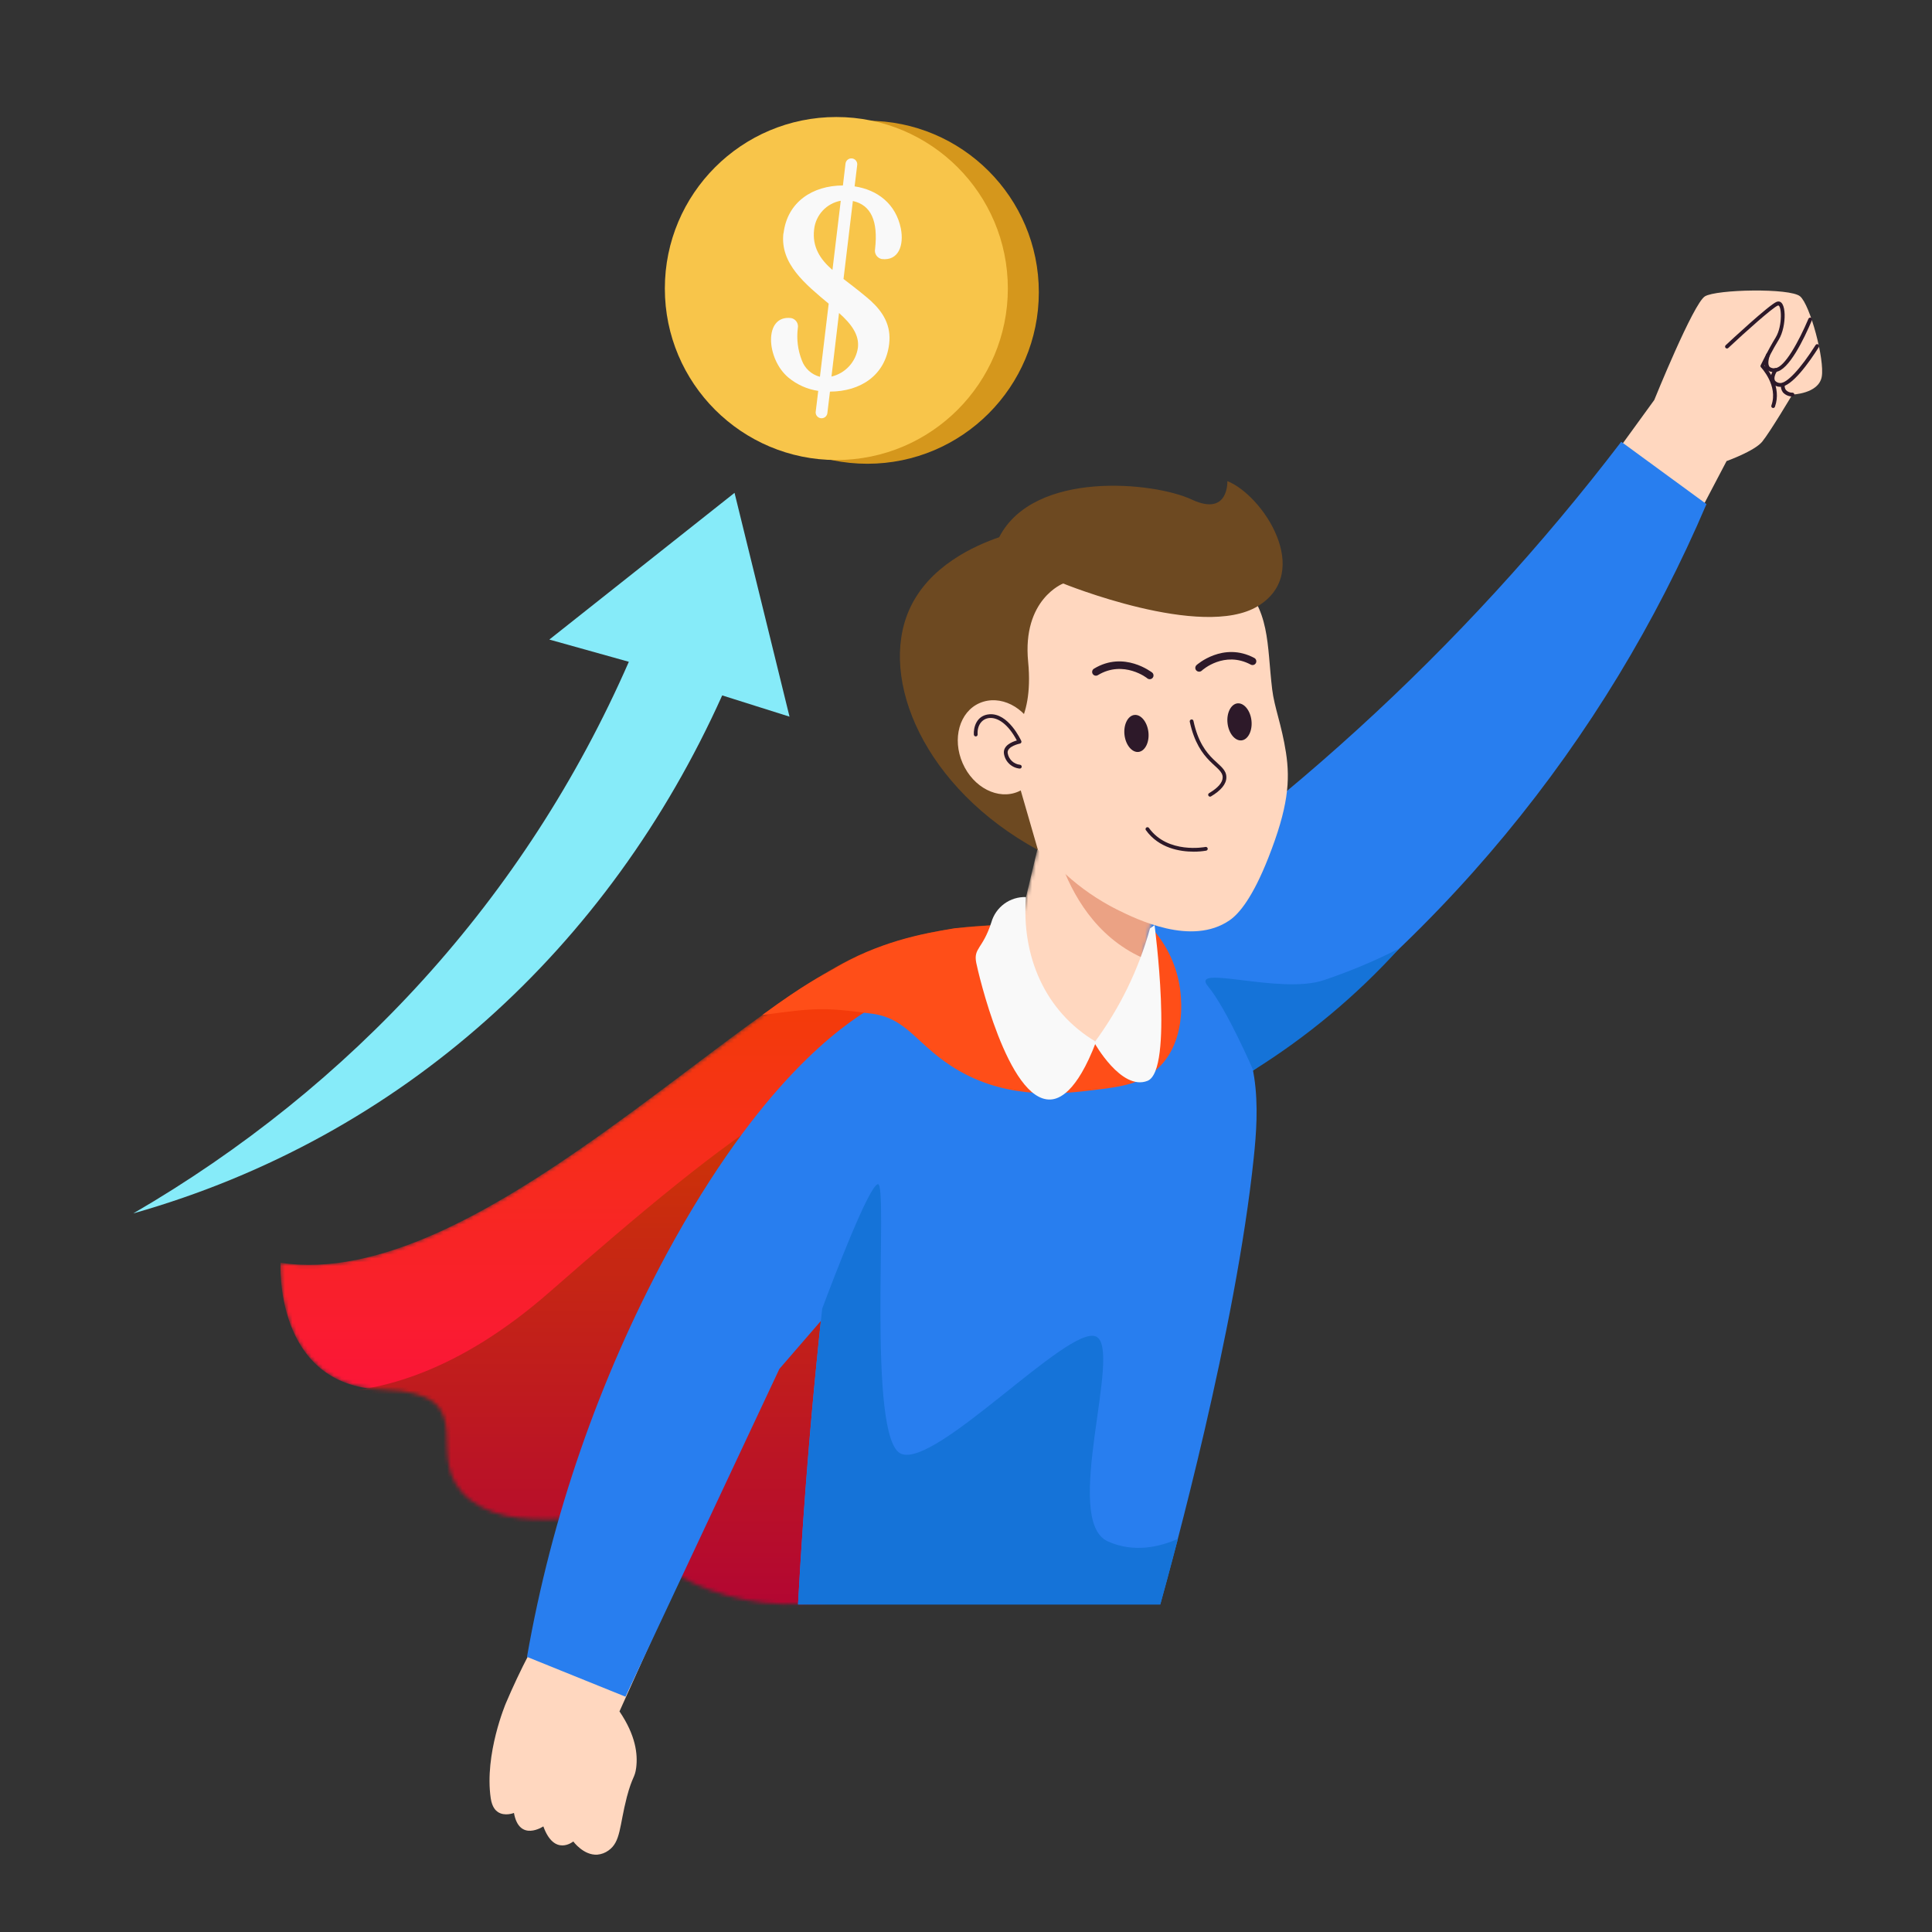
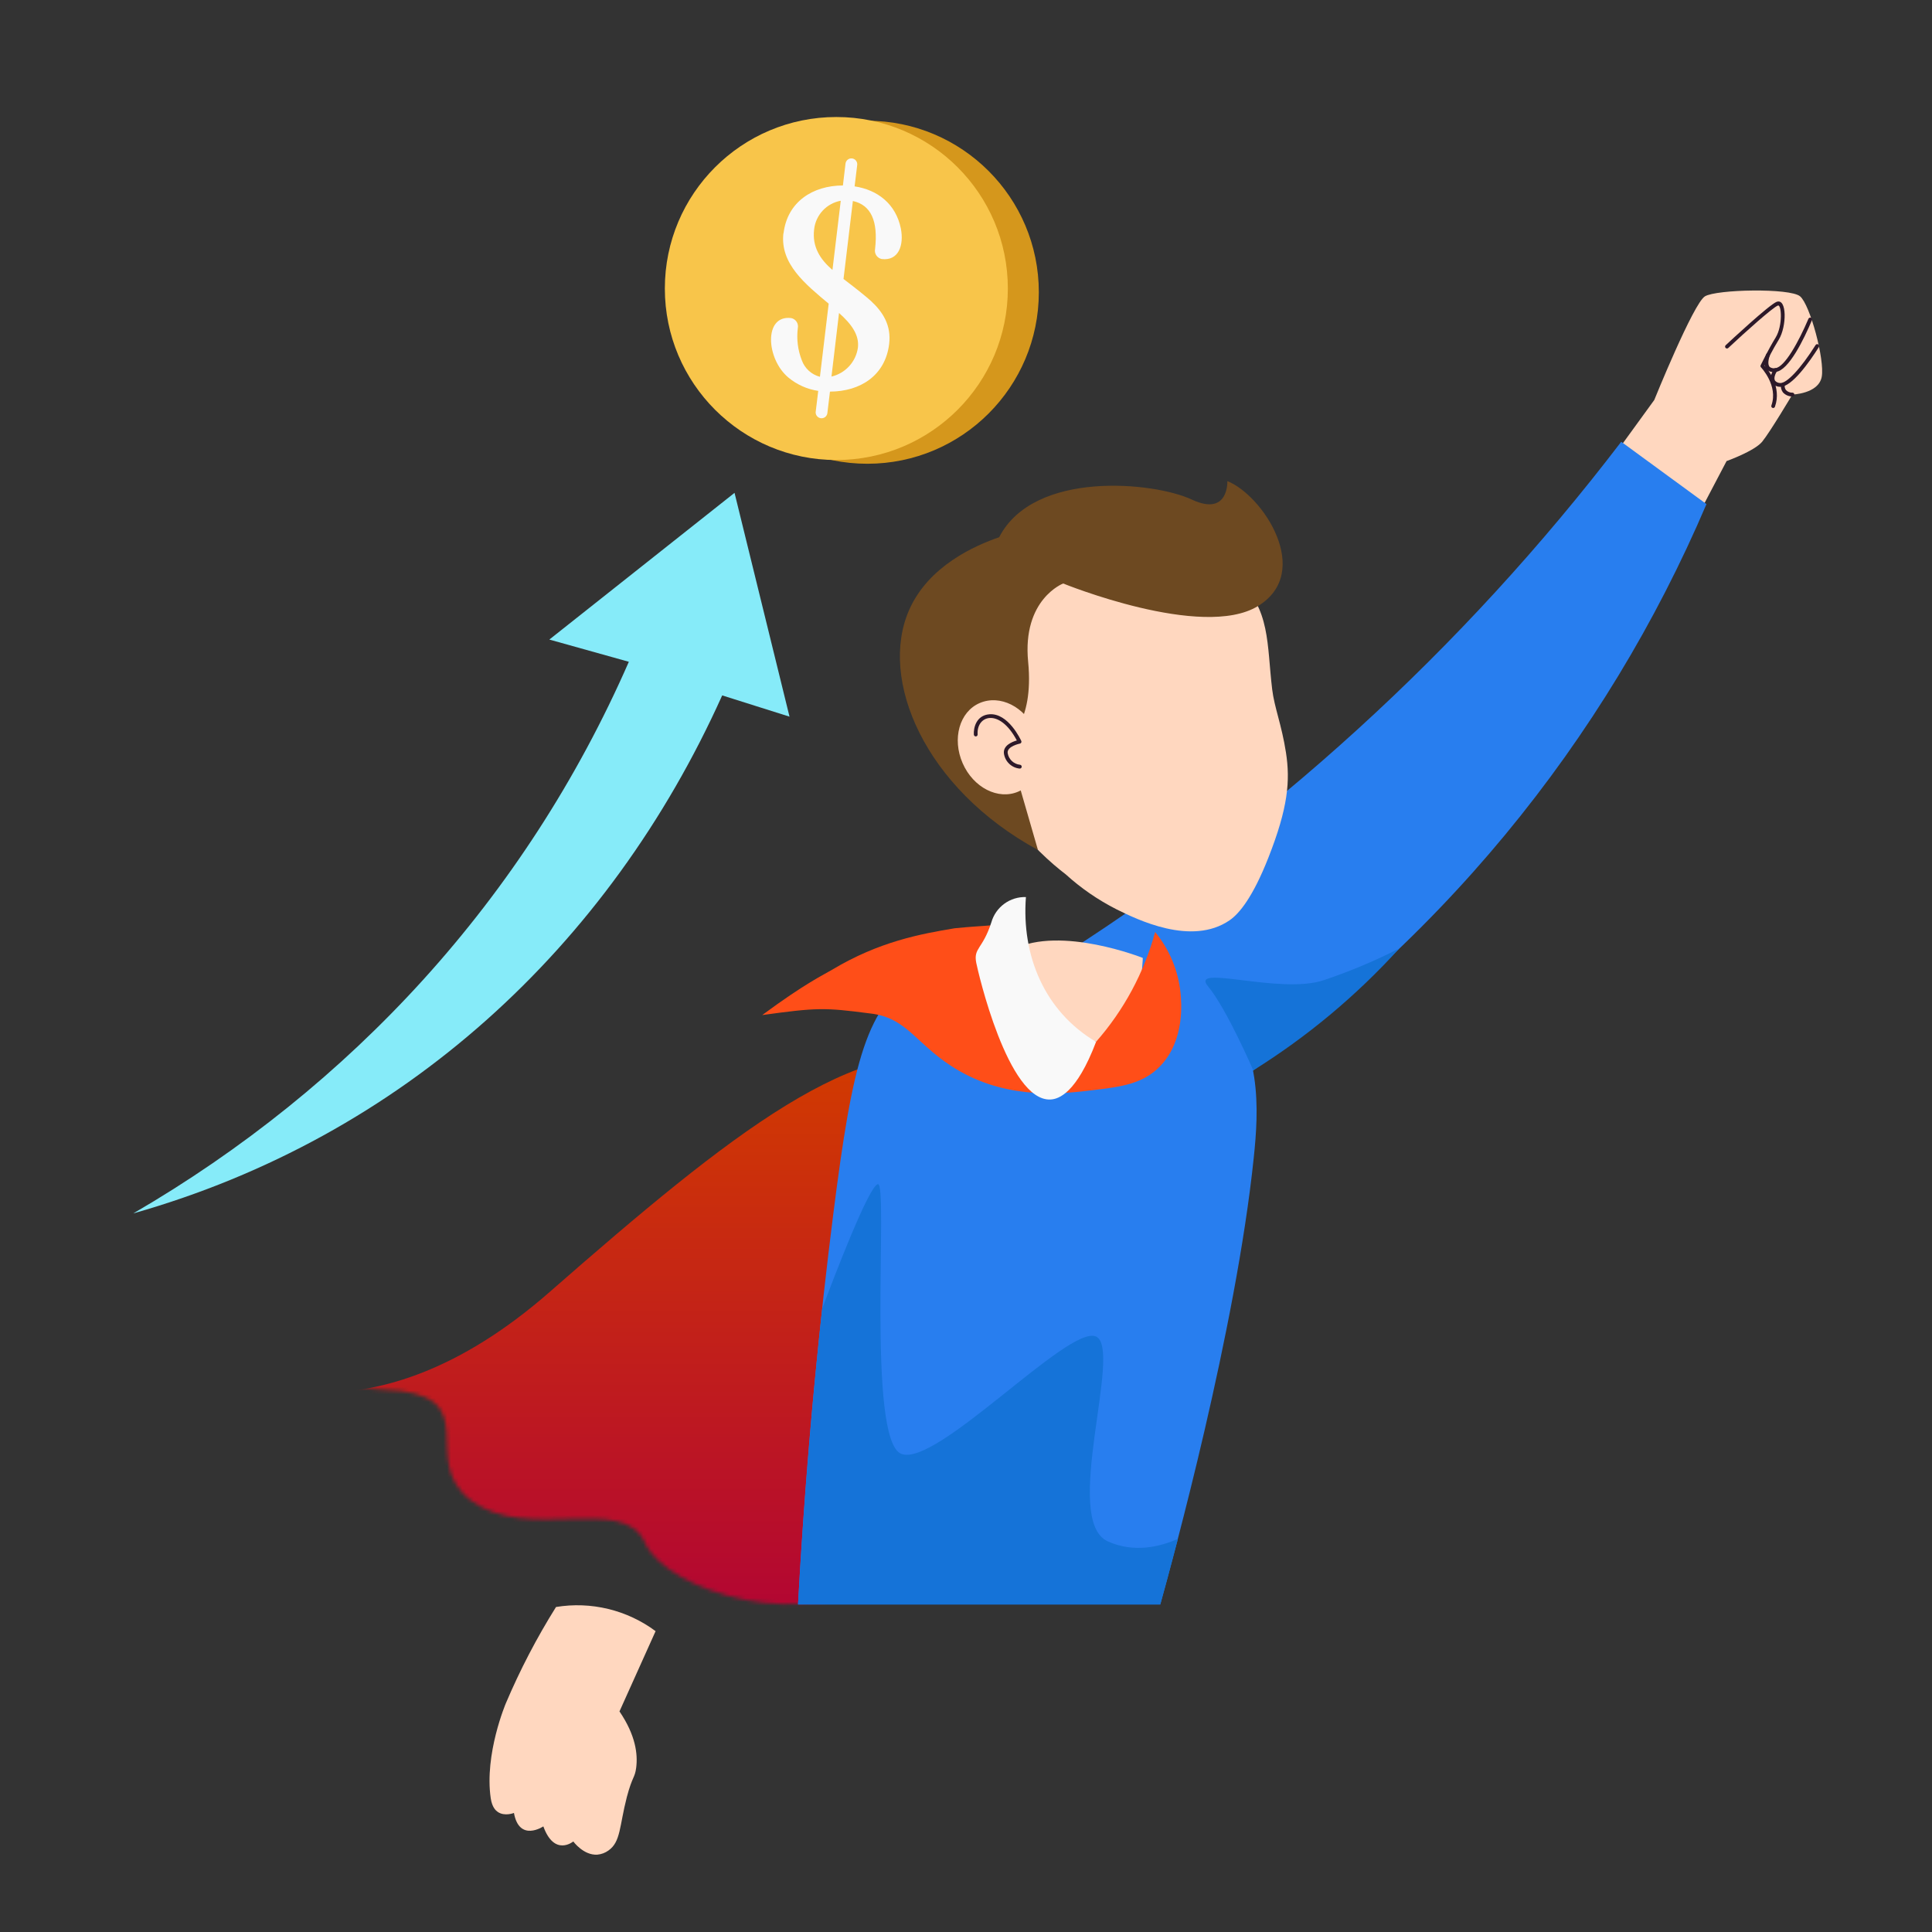
<svg xmlns="http://www.w3.org/2000/svg" width="512" height="512" viewBox="0 0 512 512" fill="none">
  <rect x="0" y="0" width="512" height="512" fill="#333333" stroke="none" />
  <path d="M173.74 432.27L164.17 453.54C168.5 459.92 169.04 464.93 168.6 468.43C168.25 471.21 167.6 470.65 166.12 476.23C164.12 483.96 164.53 488.1 161.25 490.4C160.39 491.024 159.378 491.404 158.32 491.5C154.66 491.76 151.93 488.01 151.93 488.01C151.93 488.01 146.93 492.13 143.99 484.01C143.99 484.01 137.62 488.29 136.2 480.45C136.2 480.45 133.73 481.45 131.9 480.17C131.46 479.87 130.41 479.02 130.05 476.55C128.33 464.86 134.05 451.4 134.05 451.4C137.802 442.552 142.25 434.015 147.35 425.87C151.953 425.113 156.662 425.29 161.195 426.39C165.729 427.489 169.995 429.489 173.74 432.27Z" fill="#FFD7BF" />
  <path d="M166.65 175.38C139.14 238.25 93 288.05 35.31 321.57C106.75 301.29 161.39 251 191.39 184.29L209.23 189.92C204.37 170.153 199.513 150.383 194.66 130.61L145.58 169.49L166.65 175.38Z" fill="#86EBF9" />
  <path d="M229.85 122.9C254.951 122.9 275.3 102.551 275.3 77.45C275.3 52.349 254.951 32 229.85 32C204.749 32 184.4 52.349 184.4 77.45C184.4 102.551 204.749 122.9 229.85 122.9Z" fill="#D5971C" />
  <path d="M221.64 121.91C246.741 121.91 267.09 101.561 267.09 76.46C267.09 51.358 246.741 31.01 221.64 31.01C196.539 31.01 176.19 51.358 176.19 76.46C176.19 101.561 196.539 121.91 221.64 121.91Z" fill="#F8C54A" />
  <path d="M207.65 61.82C208.65 53.5 215.36 49.17 223.38 49.15L224.07 43.35C224.119 42.939 224.329 42.564 224.655 42.308C224.816 42.181 225 42.088 225.198 42.032C225.395 41.977 225.601 41.961 225.805 41.985C226.009 42.009 226.205 42.074 226.384 42.174C226.563 42.274 226.72 42.409 226.847 42.57C226.974 42.731 227.067 42.916 227.123 43.113C227.178 43.31 227.194 43.517 227.17 43.72L226.48 49.39C232.55 50.3 237.42 54.03 238.74 60.58C239.59 64.99 238.15 69.18 233.67 68.65C233.085 68.532 232.57 68.187 232.238 67.69C231.907 67.194 231.785 66.586 231.9 66C232.75 58.57 230.82 54.32 226.02 53.27L223.54 73.93C227.17 76.68 229.54 78.62 230.77 79.72C234.03 82.72 236.22 86.26 235.64 91.12C234.64 99.53 227.97 103.76 219.95 103.78L219.25 109.58C219.175 109.967 218.957 110.312 218.638 110.545C218.319 110.777 217.925 110.881 217.533 110.834C217.141 110.787 216.782 110.593 216.527 110.292C216.272 109.991 216.141 109.604 216.16 109.21L216.84 103.59C213.932 103.161 211.199 101.94 208.94 100.06C203.02 95.13 202.33 83.41 209.66 84.29C209.95 84.347 210.227 84.462 210.473 84.626C210.719 84.79 210.931 85.002 211.095 85.248C211.259 85.494 211.374 85.77 211.431 86.061C211.489 86.351 211.488 86.65 211.43 86.94C211.064 89.831 211.429 92.767 212.49 95.48C212.873 96.545 213.511 97.499 214.348 98.261C215.184 99.023 216.194 99.568 217.29 99.85L219.61 80.48C213.46 75.32 206.68 69.91 207.61 61.83M220.61 71.54L222.81 53.2C220.971 53.535 219.289 54.456 218.016 55.826C216.744 57.196 215.949 58.941 215.75 60.8C215.2 65.4 217.33 68.71 220.61 71.54ZM220.35 99.79C222.148 99.371 223.777 98.42 225.026 97.06C226.275 95.701 227.085 93.997 227.35 92.17C227.77 88.74 225.59 85.82 222.35 82.95L220.35 99.79Z" fill="#F9F9F9" />
  <mask id="mask0_1_163" style="mask-type:luminance" maskUnits="userSpaceOnUse" x="74" y="245" width="218" height="181">
    <path d="M292 250C292 250 267.41 238.12 231.21 251.64C195.01 265.16 125.86 342.51 74.35 334.64C74.35 334.64 72.49 367.33 101.26 368.25C130.03 369.17 110.08 386.67 124.93 397.72C139.78 408.77 165.31 395.88 170.88 408.77C176.45 421.66 214.96 433.84 235.38 416.7C255.8 399.56 292 250 292 250Z" fill="white" />
  </mask>
  <g mask="url(#mask0_1_163)">
-     <path d="M292 250C292 250 267.41 238.12 231.21 251.64C195.01 265.16 125.86 342.51 74.35 334.64C74.35 334.64 72.49 367.33 101.26 368.25C130.03 369.17 110.08 386.67 124.93 397.72C139.78 408.77 165.31 395.88 170.88 408.77C176.45 421.66 214.96 433.84 235.38 416.7C255.8 399.56 292 250 292 250Z" fill="url(#paint0_linear_1_163)" />
    <path d="M62.74 364C62.74 364 97.4 384.63 145.66 342.39C193.92 300.15 227.52 273.39 255.83 280.91C284.14 288.43 309.83 357.91 309.83 357.91L251.03 439.56L183.11 443.25L80.07 399.6L62.74 364Z" fill="url(#paint1_linear_1_163)" />
  </g>
  <path d="M419.34 132.25L438.4 106C438.4 106 448.76 80.38 451.83 78.53C454.9 76.68 474.38 76.28 477.04 78.53C479.7 80.78 483.6 95.34 482.78 99.85C481.96 104.36 474.99 104.56 474.99 104.56C474.99 104.56 469.05 114.56 466.99 117.06C464.93 119.56 457.56 122.19 457.56 122.19L442.39 151.09L419.34 132.25Z" fill="#FFD7BF" />
  <path d="M469.45 107.42C471.29 102.18 466.73 97.42 466.69 97.35C466.617 97.277 466.568 97.182 466.552 97.08C466.536 96.977 466.553 96.872 466.6 96.78C466.6 96.78 468.6 92.64 470.55 89.47C472.5 86.3 472.12 80.61 471.16 80.97C469.78 81.5 462.54 87.97 458.01 92.22C457.913 92.312 457.784 92.361 457.651 92.357C457.518 92.353 457.391 92.297 457.3 92.2C457.208 92.103 457.159 91.974 457.163 91.841C457.167 91.708 457.223 91.582 457.32 91.49C458.49 90.4 468.8 80.81 470.8 80C473.62 78.92 473.51 86.56 471.4 90C469.78 92.62 468.14 95.91 467.64 96.91C468.64 98.05 472.2 102.61 470.39 107.75C470.373 107.817 470.342 107.88 470.299 107.935C470.256 107.989 470.203 108.034 470.141 108.067C470.08 108.1 470.013 108.119 469.944 108.124C469.875 108.13 469.805 108.121 469.74 108.098C469.675 108.075 469.615 108.038 469.564 107.991C469.513 107.944 469.473 107.886 469.446 107.823C469.419 107.759 469.405 107.69 469.406 107.621C469.406 107.552 469.421 107.483 469.45 107.42Z" fill="#2D1929" />
  <path d="M470 98.59C467.48 98.59 467.16 96.15 468.09 93.83C468.115 93.769 468.152 93.713 468.198 93.667C468.245 93.62 468.3 93.582 468.361 93.557C468.421 93.531 468.487 93.518 468.553 93.518C468.619 93.517 468.684 93.53 468.745 93.555C468.806 93.58 468.862 93.617 468.908 93.663C468.955 93.71 468.993 93.765 469.018 93.826C469.044 93.886 469.057 93.952 469.057 94.018C469.058 94.084 469.045 94.149 469.02 94.21C468.79 94.79 468.28 96.6 469.02 97.27C469.235 97.415 469.476 97.516 469.731 97.566C469.985 97.615 470.246 97.614 470.5 97.56C472.97 97.29 476.64 90.62 479.26 84.47C479.286 84.409 479.324 84.355 479.371 84.309C479.419 84.263 479.475 84.227 479.536 84.203C479.597 84.179 479.663 84.167 479.729 84.168C479.795 84.169 479.86 84.184 479.92 84.21C480.04 84.263 480.134 84.36 480.183 84.482C480.231 84.603 480.23 84.739 480.18 84.86C478.07 89.86 474.03 98.18 470.62 98.55C470.415 98.579 470.207 98.593 470 98.59Z" fill="#2D1929" />
  <path d="M471.8 102.51C471.375 102.518 470.953 102.426 470.569 102.242C470.186 102.058 469.85 101.787 469.59 101.45C468.69 100.08 469.86 98.16 470.11 97.78C470.183 97.67 470.297 97.594 470.426 97.568C470.555 97.542 470.69 97.567 470.8 97.64C470.855 97.675 470.903 97.721 470.94 97.775C470.977 97.83 471.003 97.891 471.016 97.955C471.029 98.019 471.029 98.086 471.016 98.15C471.003 98.215 470.977 98.276 470.94 98.33C470.56 98.91 469.94 100.2 470.42 100.9C470.739 101.255 471.184 101.47 471.66 101.5C473.41 101.75 477.13 97.8 481.15 91.44C481.184 91.383 481.229 91.333 481.282 91.294C481.336 91.255 481.396 91.227 481.461 91.212C481.525 91.197 481.592 91.196 481.657 91.207C481.723 91.219 481.785 91.243 481.84 91.28C481.9 91.314 481.952 91.361 481.993 91.417C482.034 91.473 482.063 91.537 482.079 91.605C482.094 91.672 482.094 91.742 482.081 91.811C482.067 91.879 482.04 91.943 482 92C479.47 96 474.87 102.51 471.8 102.51Z" fill="#2D1929" />
  <path d="M475 105.06C474.531 105.07 474.066 104.979 473.635 104.795C473.204 104.61 472.817 104.336 472.5 103.99C472.057 103.397 471.866 102.653 471.97 101.92C471.993 101.788 472.067 101.669 472.177 101.592C472.286 101.514 472.422 101.483 472.555 101.505C472.688 101.528 472.806 101.602 472.884 101.712C472.961 101.821 472.993 101.958 472.97 102.09C472.907 102.544 473.026 103.004 473.3 103.37C473.524 103.602 473.796 103.784 474.096 103.903C474.396 104.022 474.718 104.076 475.04 104.06C475.173 104.066 475.298 104.123 475.388 104.221C475.478 104.318 475.525 104.448 475.52 104.58C475.515 104.713 475.457 104.838 475.359 104.928C475.262 105.018 475.133 105.066 475 105.06Z" fill="#2D1929" />
-   <path d="M277.27 255.88C335.99 219.144 387.606 172.122 429.64 117.07L452.23 133.59C425.56 196.13 380.95 251.77 319.23 292.59C317.12 293.19 304.08 296.66 292.01 288.87C281.35 282.05 275.64 269.18 277.27 255.88Z" fill="#287EEF" />
+   <path d="M277.27 255.88C335.99 219.144 387.606 172.122 429.64 117.07L452.23 133.59C425.56 196.13 380.95 251.77 319.23 292.59C317.12 293.19 304.08 296.66 292.01 288.87Z" fill="#287EEF" />
  <mask id="mask1_1_163" style="mask-type:luminance" maskUnits="userSpaceOnUse" x="264" y="204" width="49" height="74">
-     <path d="M279.7 204.91L312.645 212.731L297.279 277.455L264.333 269.634L279.7 204.91Z" fill="white" />
-   </mask>
+     </mask>
  <g mask="url(#mask1_1_163)">
    <path d="M279.7 204.91L312.645 212.731L297.279 277.455L264.333 269.634L279.7 204.91Z" fill="#FFD7BF" />
    <path d="M277.66 213.41C277.66 213.41 280.01 247.41 307.44 255.57L313 232.09L277.66 213.41Z" fill="#EBA284" />
  </g>
  <path d="M340.8 199.47C339.65 192.04 337.73 187.55 337.14 182.68C335.69 170.68 336.75 161.4 327.9 153.43C325.173 150.433 322.027 147.846 318.56 145.75C305.89 137.03 285.29 137.36 271.68 148.19C256 160.66 256.79 181.32 257 186.45C257.91 210.45 275 226.03 282.45 231.73C286.484 235.391 290.991 238.496 295.85 240.96C301.26 243.64 315.76 250.82 325.85 243.89C328.49 242.08 332.06 237.63 336.12 227.33C341.38 214 341.94 206.91 340.8 199.47Z" fill="#FFD7BF" />
-   <path d="M320.41 210.2C322.82 208.77 324.03 207.35 324.02 206C324.02 202.9 317.67 202.34 315.3 191.26C315.287 191.195 315.286 191.129 315.299 191.065C315.311 191 315.336 190.939 315.373 190.884C315.409 190.829 315.456 190.782 315.51 190.745C315.564 190.709 315.626 190.683 315.69 190.67C315.754 190.654 315.82 190.651 315.885 190.661C315.95 190.672 316.012 190.696 316.067 190.732C316.123 190.767 316.17 190.814 316.207 190.869C316.243 190.923 316.268 190.985 316.28 191.05C318.66 202.19 325 202 325 206C325 207.73 323.64 209.44 320.9 211.07C320.785 211.126 320.653 211.137 320.531 211.099C320.409 211.061 320.306 210.978 320.243 210.867C320.18 210.755 320.163 210.624 320.194 210.5C320.225 210.376 320.302 210.269 320.41 210.2ZM325.31 191.66C325.61 194.37 327.31 196.4 329.03 196.21C330.75 196.02 331.95 193.66 331.65 190.95C331.35 188.24 329.65 186.21 327.93 186.4C326.21 186.59 325 188.96 325.31 191.66ZM298 194.73C298.3 197.43 300 199.47 301.72 199.27C303.44 199.07 304.65 196.72 304.34 194.01C304.03 191.3 302.34 189.27 300.62 189.47C298.9 189.67 297.7 192.02 298 194.73ZM316.34 225.7C312.76 225.7 307.13 224.83 303.65 219.97C303.586 219.862 303.565 219.734 303.591 219.612C303.617 219.49 303.687 219.381 303.789 219.308C303.891 219.236 304.016 219.204 304.14 219.219C304.265 219.234 304.379 219.295 304.46 219.39C309.46 226.39 319.39 224.47 319.46 224.45C319.59 224.426 319.724 224.453 319.834 224.526C319.944 224.599 320.021 224.711 320.05 224.84C320.063 224.904 320.063 224.97 320.051 225.035C320.038 225.099 320.013 225.161 319.977 225.216C319.941 225.27 319.894 225.317 319.84 225.354C319.785 225.391 319.724 225.417 319.66 225.43C318.564 225.618 317.452 225.709 316.34 225.7ZM317.76 178C317.558 177.999 317.362 177.938 317.195 177.823C317.029 177.709 316.902 177.547 316.829 177.359C316.757 177.171 316.743 176.965 316.79 176.769C316.836 176.573 316.941 176.395 317.09 176.26C317.16 176.19 324.15 169.96 332.41 174.37C332.643 174.495 332.817 174.707 332.894 174.96C332.97 175.213 332.944 175.486 332.82 175.72C332.695 175.953 332.483 176.127 332.23 176.203C331.977 176.28 331.703 176.254 331.47 176.13C324.47 172.4 318.68 177.52 318.47 177.74C318.276 177.916 318.022 178.009 317.76 178ZM304.68 180C304.451 180.001 304.229 179.923 304.05 179.78C304.15 179.78 297.77 174.78 290.95 178.92C290.837 178.989 290.712 179.035 290.581 179.055C290.451 179.075 290.317 179.069 290.189 179.038C290.061 179.006 289.94 178.949 289.834 178.871C289.727 178.792 289.638 178.693 289.57 178.58C289.434 178.353 289.393 178.081 289.457 177.825C289.521 177.568 289.684 177.347 289.91 177.21C297.91 172.34 305.24 178.21 305.31 178.21C305.476 178.338 305.597 178.516 305.656 178.718C305.716 178.919 305.71 179.134 305.64 179.332C305.571 179.53 305.44 179.701 305.268 179.821C305.096 179.941 304.89 180.003 304.68 180Z" fill="#2D1929" />
  <path d="M243.49 258.12C229.65 266.4 226.01 280.71 220.78 322.12C217.49 348.18 213.78 383.18 211.49 425.12H307.49C310.6 413.92 327.49 352.6 332.26 306.78C333.55 294.46 334.71 276.25 321.94 265.01C320.19 263.48 316.94 260.93 309.38 258.1C293.59 252.23 263 246.46 243.49 258.12Z" fill="#287EEF" />
-   <path d="M270.26 251.37C256.386 254.358 243.115 259.658 231 267.05C223.17 271.86 201.5 286.39 176.58 332.46C158.659 365.804 146.195 401.804 139.66 439.09L165.76 449.64L206.54 362.78L253.83 308.09C257.83 305.54 263.83 300.23 268.99 292.09C275.41 282.05 279.52 267.87 270.26 251.37Z" fill="#287EEF" />
  <path d="M268.59 251.56C268.59 251.56 283.84 278.08 293.12 276.22C302.4 274.36 302.85 253.86 302.85 253.86C302.85 253.86 281.19 245.24 268.59 251.56Z" fill="#FFD7BF" />
  <path d="M202 269C216.5 267 218.5 267 230.47 268.56C240.84 269.66 242.75 277.22 254.21 283.8C267.81 291.61 282.13 289.8 289.64 288.9C297.15 288 302.96 287.26 307.51 282.48C314.09 275.57 313.09 265.48 312.84 262.99C312.212 257.115 309.876 251.552 306.12 246.99C303.188 257.766 297.828 267.727 290.45 276.11L275.67 270.82L262.45 245.24C259.5 245.5 258 245.5 253 246C244 247.5 233 249.5 220.5 257C218.311 258.313 213.5 260.5 202 269Z" fill="#FF4E18" />
  <path d="M271.88 237.73C269.825 237.666 267.807 238.29 266.147 239.504C264.487 240.718 263.281 242.452 262.72 244.43C260.4 251.62 257.93 251.16 258.72 255.18C259.15 257.41 267.09 291.93 278.4 291.38C280.54 291.27 285.26 289.79 290.47 276.1C276.77 268 270.7 253.2 271.88 237.73Z" fill="#F9F9F9" />
-   <path d="M290 276.31C290 276.31 297.17 289.21 304.11 286.43C311.05 283.65 305.97 245.18 305.97 245.18L304.76 246.04C301.744 256.952 296.741 267.214 290 276.31Z" fill="#F9F9F9" />
  <path d="M293.58 408.48C281.22 402.92 297.68 357.43 290.45 354.19C283.22 350.95 248.13 388.99 238.84 385.28C229.55 381.57 235.49 313.35 232.65 313.81C230.28 314.2 220.92 338.69 217.89 346.81C215.49 368.94 213.14 395.3 211.49 425.23H307.49C308.28 422.36 309.99 416.18 312.16 407.82C307.47 409.89 300.56 411.63 293.58 408.48ZM332.13 283.66C332.13 283.66 325.13 267.4 320.13 261.37C315.13 255.34 339.27 263.69 350.87 259.74C357.71 257.435 364.374 254.638 370.81 251.37C359.461 263.859 346.445 274.725 332.13 283.66Z" fill="#1573D8" />
  <path d="M266.67 196.22C266.67 196.22 274.09 191.99 272.47 175.4C270.85 158.81 281.75 154.63 281.75 154.63C281.75 154.63 318.58 169.63 333.35 160.63C348.12 151.63 334.66 131.21 325.26 127.5C325.26 127.5 325.7 137.01 315.79 132.37C305.88 127.73 274 124.48 264.79 142.37C258.35 144.58 246.06 150 240.94 161.63C232.83 180.04 244.94 208.86 275.07 225.26L266.67 196.22Z" fill="#6D4921" />
  <path d="M255.11 202.26C257.94 208.74 264.56 212.1 269.89 209.77C275.22 207.44 277.25 200.29 274.42 193.77C271.59 187.25 265 184 259.63 186.31C254.26 188.62 252.27 195.79 255.11 202.26Z" fill="#FFD7BF" />
  <path d="M270.2 203.68C269.16 203.574 268.187 203.122 267.434 202.397C266.682 201.671 266.194 200.715 266.05 199.68C265.79 197.54 268.26 196.57 269.47 196.23C264.87 187.53 258.75 189.56 259.08 194.63C259.084 194.696 259.075 194.762 259.054 194.824C259.032 194.886 258.999 194.943 258.955 194.993C258.911 195.042 258.858 195.082 258.799 195.111C258.74 195.139 258.676 195.156 258.61 195.16C258.479 195.163 258.351 195.116 258.253 195.029C258.154 194.942 258.093 194.821 258.08 194.69C257.96 192.95 258.67 189.57 262.21 189.29C267.21 188.91 270.51 196.06 270.65 196.36C270.682 196.429 270.697 196.504 270.696 196.58C270.694 196.656 270.675 196.73 270.64 196.798C270.606 196.865 270.556 196.924 270.495 196.969C270.435 197.015 270.364 197.046 270.29 197.06C270.29 197.06 266.82 197.76 267.04 199.56C267.166 200.366 267.555 201.109 268.146 201.671C268.737 202.234 269.498 202.585 270.31 202.67C270.376 202.677 270.441 202.697 270.499 202.73C270.558 202.762 270.609 202.805 270.651 202.857C270.693 202.909 270.724 202.969 270.743 203.033C270.761 203.097 270.767 203.164 270.76 203.23C270.753 203.296 270.733 203.361 270.7 203.419C270.668 203.478 270.625 203.529 270.573 203.571C270.521 203.613 270.461 203.644 270.397 203.663C270.333 203.681 270.266 203.687 270.2 203.68Z" fill="#2D1929" />
  <defs>
    <linearGradient id="paint0_linear_1_163" x1="183.163" y1="245.174" x2="183.163" y2="425.149" gradientUnits="userSpaceOnUse">
      <stop stop-color="#F24400" />
      <stop offset="1" stop-color="#FF0051" />
    </linearGradient>
    <linearGradient id="paint1_linear_1_163" x1="186.285" y1="279.647" x2="186.285" y2="443.25" gradientUnits="userSpaceOnUse">
      <stop stop-color="#D23B00" />
      <stop offset="1" stop-color="#AF0038" />
    </linearGradient>
  </defs>
</svg>